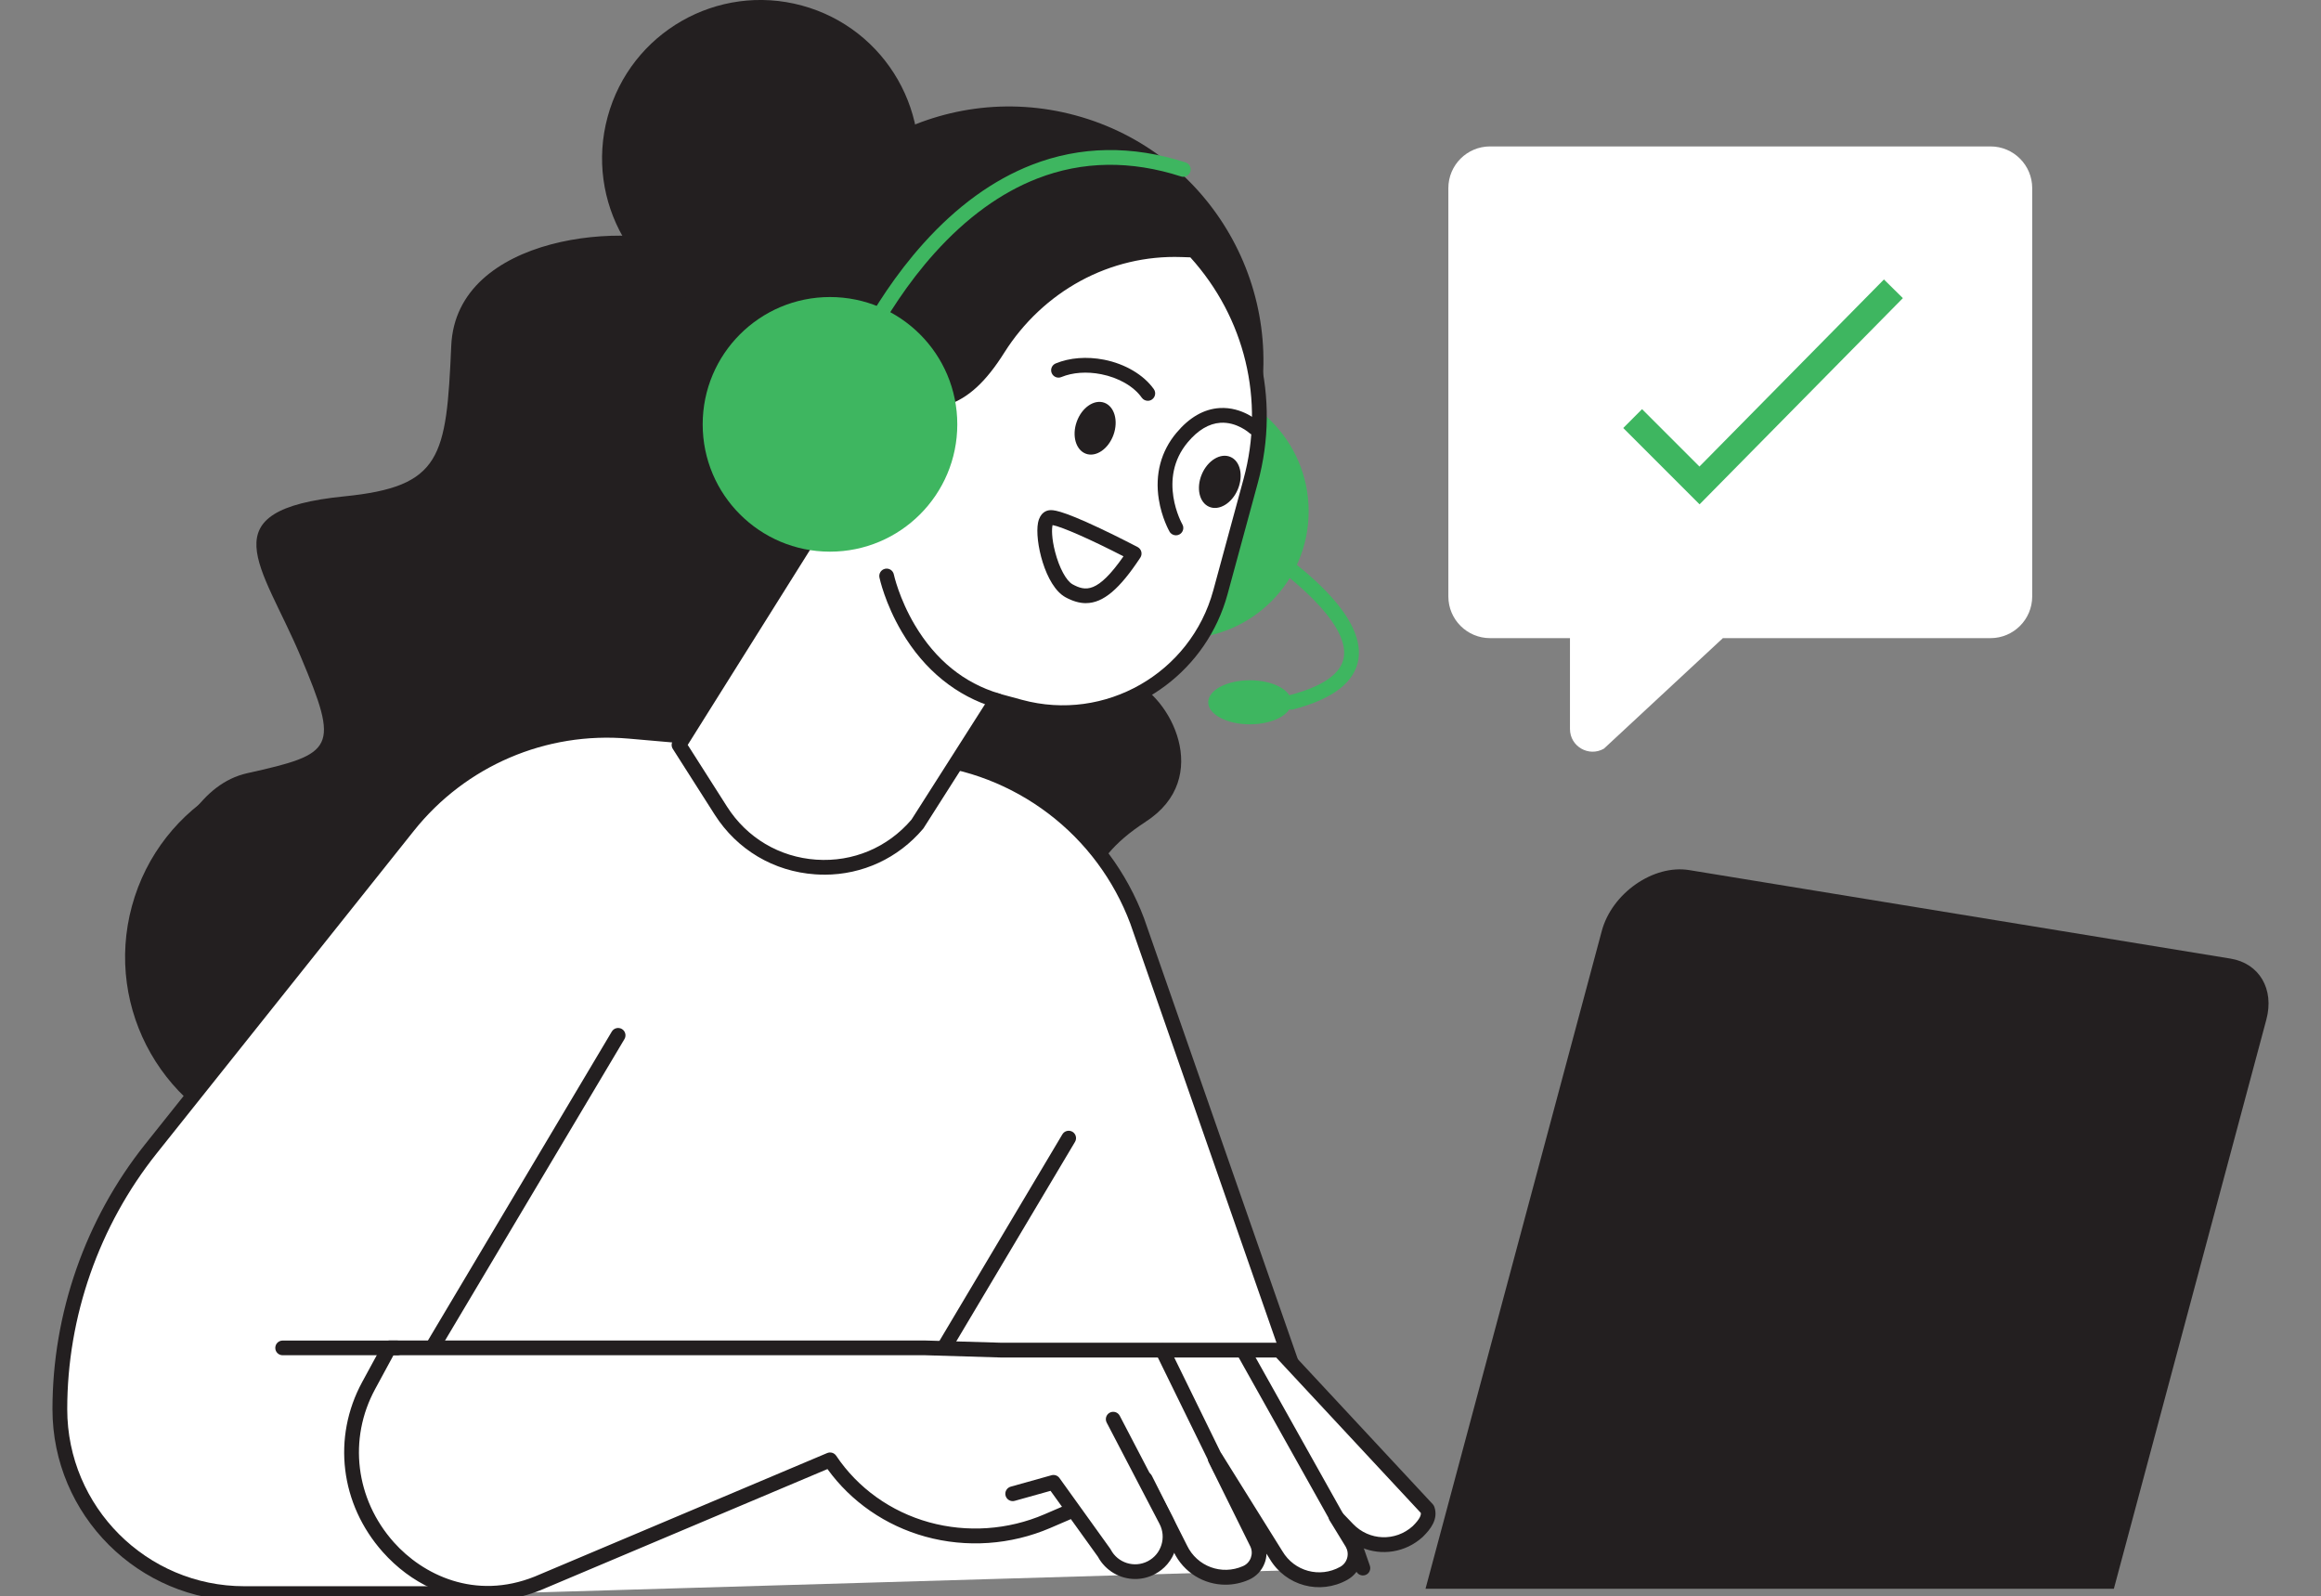
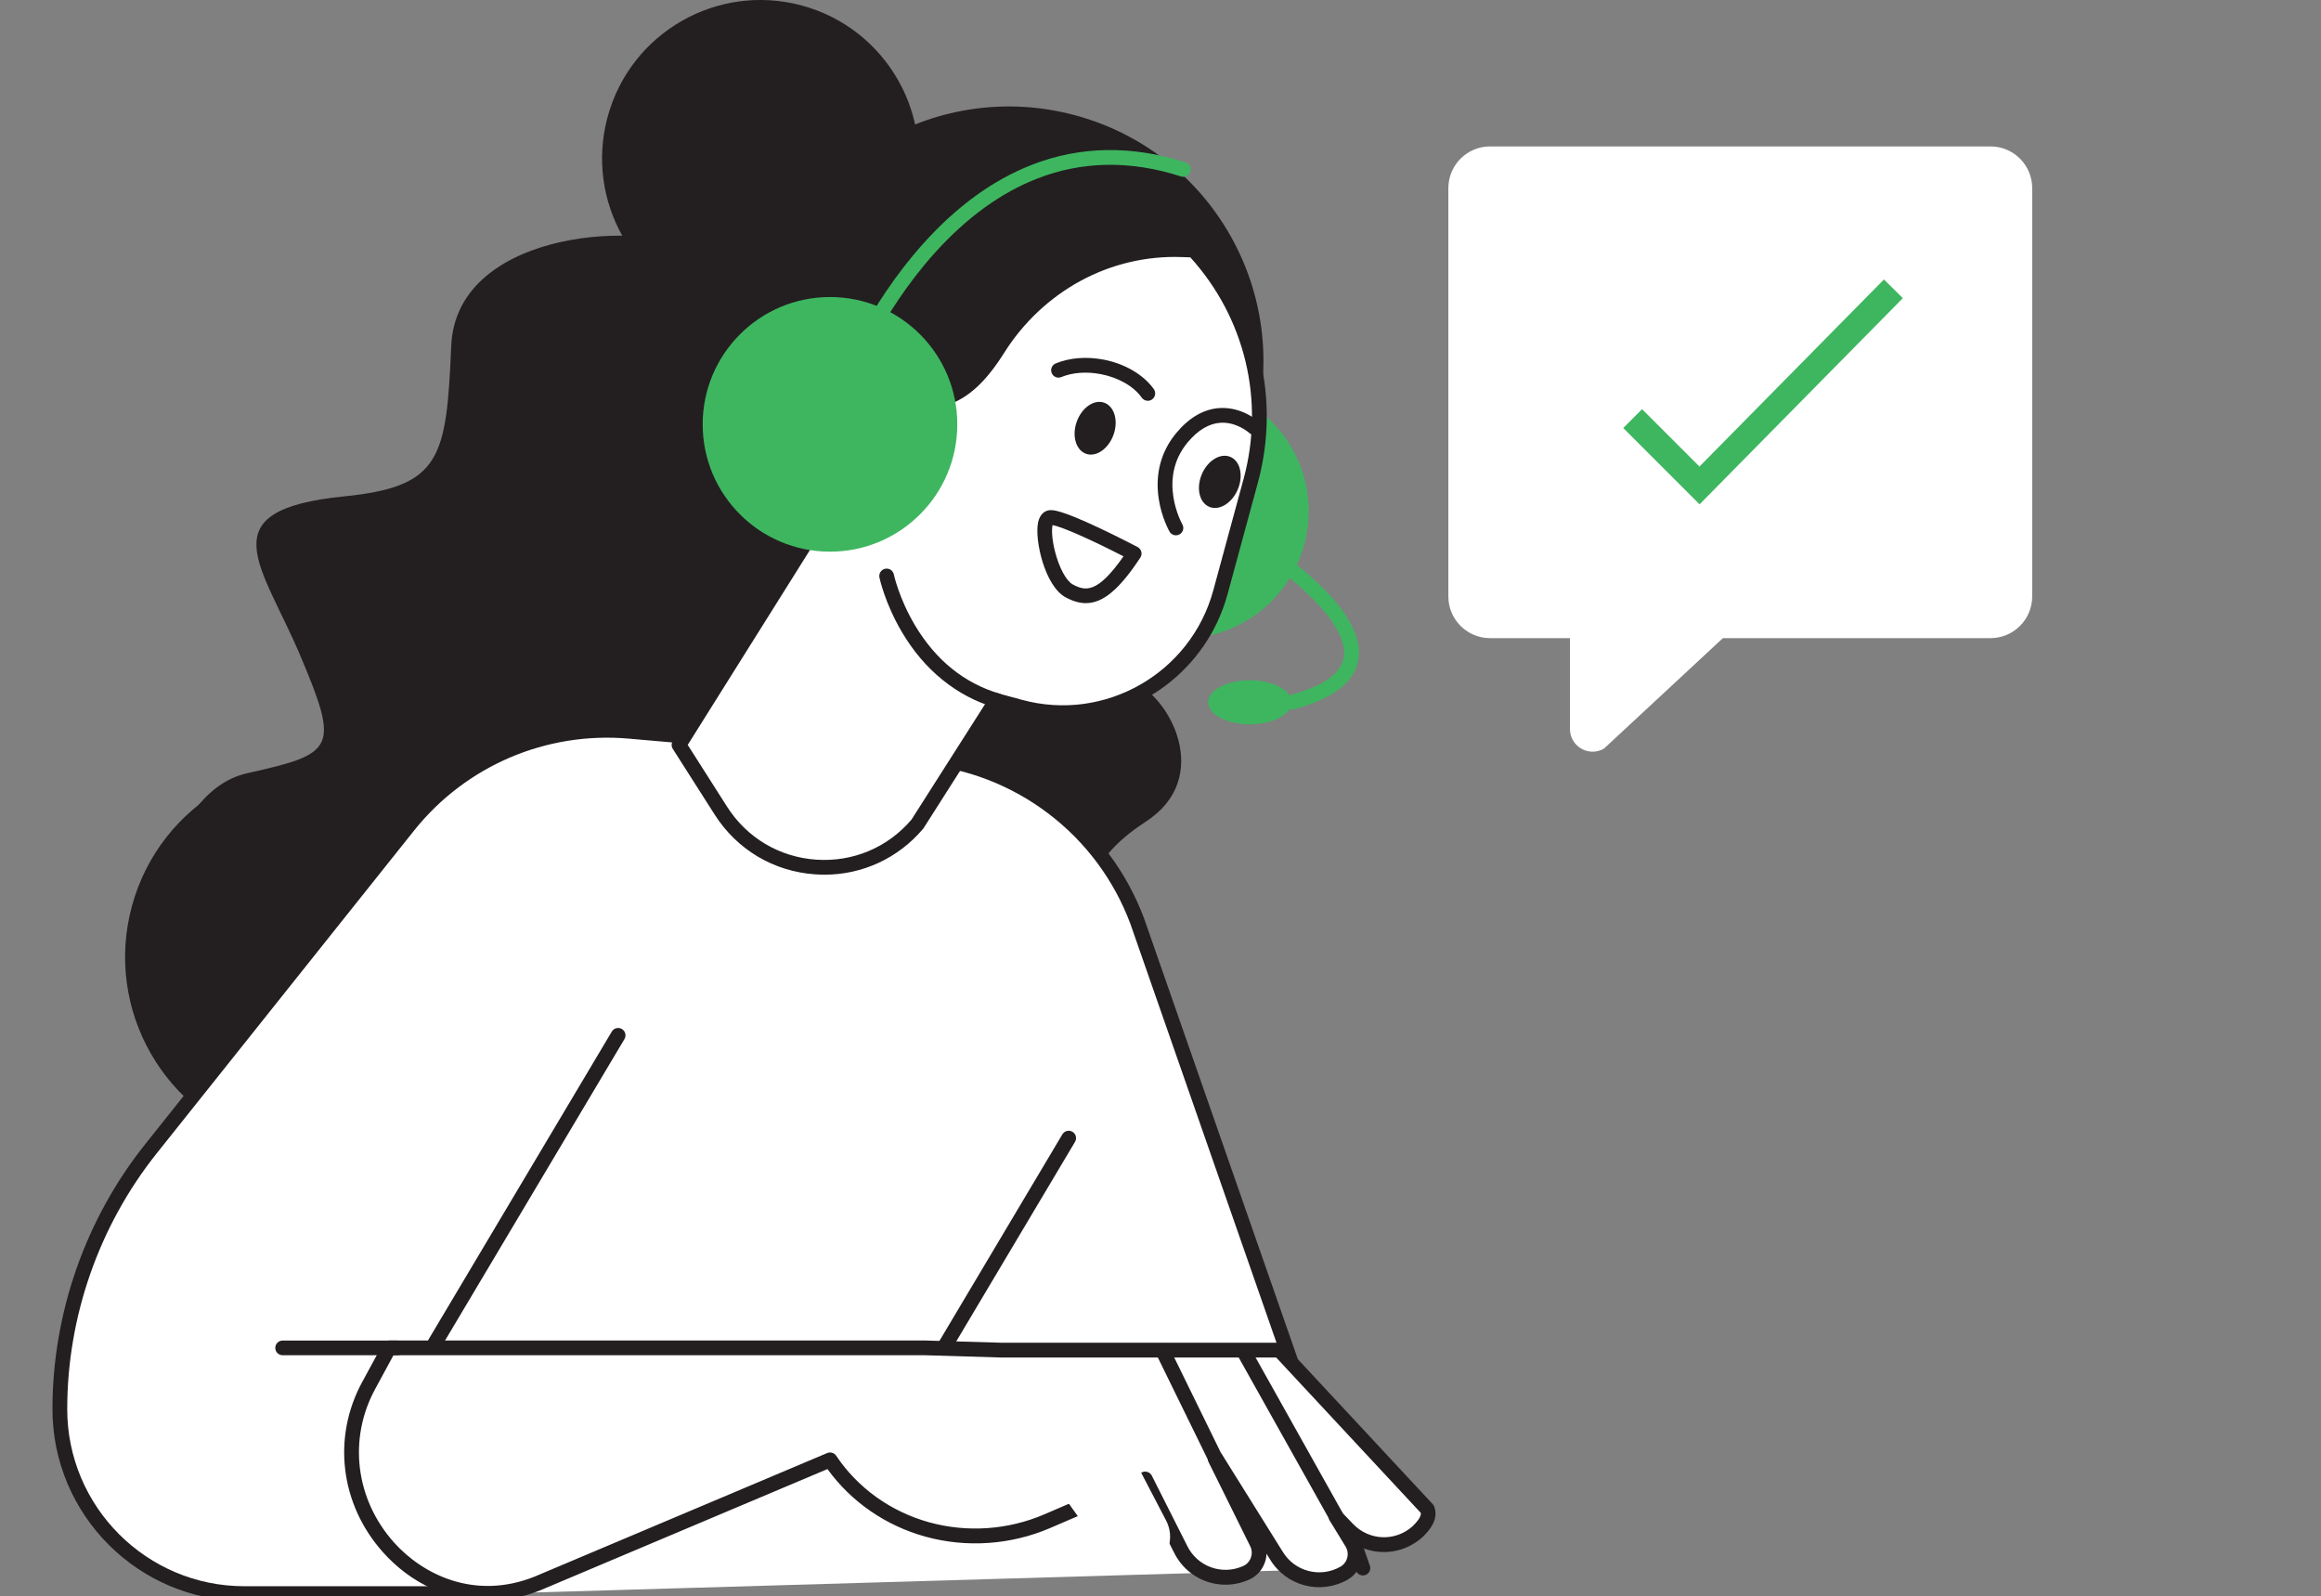
<svg xmlns="http://www.w3.org/2000/svg" id="Layer_1" data-name="Layer 1" version="1.1" viewBox="0 0 546.76 375.99">
  <rect x="0" y="0" width="546.76" height="375.99" fill="#808080" stroke="none" />
  <defs>
    <style>
      .cls-1 {
        clip-path: url(#clippath);
      }

      .cls-2 {
        fill: none;
      }

      .cls-2, .cls-3, .cls-4, .cls-5 {
        stroke-width: 0px;
      }

      .cls-3 {
        fill: #3eb660;
      }

      .cls-4 {
        fill: #fff;
      }

      .cls-5 {
        fill: #231f20;
      }
    </style>
    <clipPath id="clippath">
      <rect class="cls-2" x="12.36" width="522.04" height="377.13" />
    </clipPath>
  </defs>
  <g class="cls-1">
    <path class="cls-5" d="M269.9,193.57c-7.65,4.92-11.55,10.12-12.12,13.96H37.91c3.31-10.83,9.41-22.97,20.35-25.4,20.59-4.58,21.74-5.72,12.58-27.46-9.15-21.73-22.08-34.51,10.29-37.75,22.88-2.29,24.02-9.15,25.17-35.46,1.14-26.31,42.33-29.74,57.2-22.88,14.87,6.86,0-10.3,13.73-13.73,13.73-3.43,17.16,4.58,19.45,10.29,2.29,5.72,30.89,8.01,36.61,28.6,5.72,20.59,28.6,18.3,20.59,52.62-8.01,34.32,3.43,20.59,12.58,24.02,9.15,3.43,19.45,22.88,3.43,33.18" />
    <path class="cls-5" d="M31.08,213.42c-6.63,24.39,7.76,49.53,32.15,56.17,24.39,6.63,49.53-7.77,56.16-32.15,6.63-24.39-7.76-49.53-32.15-56.16-24.39-6.63-49.53,7.76-56.16,32.15" />
    <path class="cls-4" d="M116.83,375.4h-59.29c-24,0-43.45-19.45-43.45-43.45,0-22.29,7.57-43.91,21.46-61.34l60.58-75.98c12.53-15.72,32.1-24.11,52.12-22.36l68.71,6.01c23.02,2.01,42.83,17.07,50.93,38.7l53.16,152.4-204.23,6.01Z" />
    <path class="cls-5" d="M116.83,377.13h-59.29c-24.91,0-45.18-20.27-45.18-45.18,0-22.59,7.76-44.76,21.84-62.42l60.58-75.98c12.92-16.21,32.98-24.81,53.63-23l68.71,6.01c11.62,1.02,22.67,5.28,31.96,12.34,9.29,7.06,16.36,16.56,20.45,27.48,0,.01.01.02.01.04l53.16,152.39c.31.91-.16,1.9-1.07,2.21-.91.31-1.9-.17-2.21-1.07l-53.15-152.38c-3.86-10.3-10.53-19.27-19.29-25.92-8.77-6.66-19.2-10.69-30.16-11.65l-68.71-6.01c-19.49-1.7-38.41,6.41-50.61,21.71l-60.58,75.98c-13.59,17.05-21.08,38.45-21.08,60.26,0,23,18.71,41.71,41.71,41.71h59.29c.96,0,1.73.78,1.73,1.73s-.77,1.73-1.73,1.73" />
    <path class="cls-5" d="M208.49,342.52c-.3,0-.61-.08-.89-.25-.82-.49-1.09-1.55-.6-2.38l43.26-72.68c.49-.83,1.55-1.09,2.38-.61.82.49,1.09,1.56.6,2.38l-43.26,72.68c-.32.55-.9.85-1.49.85" />
    <path class="cls-4" d="M195.54,343.88c11.1,16.57,32.85,22.31,51.17,14.43l23.06-9.92,8.27,16.38c2.76,5.79,9.62,8.32,15.48,5.73,2.64-1.17,3.82-4.27,2.61-6.9l-9.88-19.97.17-.05,14.18,22.73c3.27,5.51,10.33,7.42,15.93,4.31,2.53-1.4,3.42-4.6,1.98-7.11l-3.81-6.21,2.77,2.89c4.44,4.63,11.75,4.88,16.49.58,2.01-1.97,2.87-3.56,2.29-5.25l-34.88-37.48h-65.6l-17.77-.53h-126.33l-4.82,8.87c-14.34,26.4,11.9,57.8,39.77,46.61l68.92-29.1Z" />
    <path class="cls-5" d="M92.69,319.24l-4.32,7.97c-6.38,11.75-4.65,25.91,4.4,36.08,6.79,7.62,19.08,13.75,33.2,8.08l68.89-29.09c.77-.32,1.65-.06,2.12.63,5.1,7.62,12.88,13.18,21.9,15.68,8.94,2.47,18.58,1.81,27.15-1.88l23.06-9.92c.84-.36,1.82,0,2.24.81l8.26,16.38s.01.03.02.04c2.37,4.97,8.17,7.12,13.21,4.89.85-.37,1.5-1.06,1.83-1.93.32-.86.3-1.8-.08-2.64l-9.87-19.95c-.23-.46-.24-1-.03-1.47.21-.47.62-.83,1.11-.97l.17-.05c.74-.21,1.54.09,1.95.75l14.18,22.73s.01.02.02.03c2.81,4.74,8.79,6.35,13.6,3.68.81-.45,1.4-1.19,1.65-2.09.25-.89.13-1.82-.32-2.62l-3.79-6.19c-.46-.75-.28-1.74.42-2.28.7-.54,1.7-.46,2.31.18l2.77,2.89c3.8,3.97,9.97,4.19,14.05.52,1.79-1.76,1.98-2.64,1.91-3.12l-34.07-36.61h-64.9l-17.75-.53h-125.27ZM114.84,377.04c-9.17,0-17.99-3.96-24.66-11.44-10.04-11.28-11.95-26.99-4.86-40.05l4.82-8.87c.3-.56.89-.91,1.53-.91h126.38l17.75.52h65.57c.48,0,.94.2,1.27.56l34.88,37.48c.16.18.29.39.37.62,1,2.91-.92,5.3-2.71,7.06-.02.02-.03.03-.05.05-4.06,3.67-9.66,4.47-14.37,2.48.26,1.11.24,2.28-.08,3.42-.5,1.8-1.67,3.28-3.3,4.19-6.46,3.59-14.48,1.43-18.26-4.92l-.77-1.24c-.02.76-.17,1.52-.45,2.24-.66,1.74-1.96,3.12-3.67,3.88-1.81.8-3.69,1.18-5.54,1.18-5.06,0-9.86-2.85-12.2-7.73l-7.52-14.91-21.56,9.28c-9.29,3.99-19.74,4.72-29.44,2.03-9.35-2.59-17.48-8.21-23.04-15.91l-67.63,28.55c-4.11,1.65-8.32,2.46-12.45,2.46" />
    <path class="cls-5" d="M314.81,359.02c-.61,0-1.2-.32-1.52-.89l-21.74-38.81c-.47-.84-.17-1.9.67-2.36.84-.47,1.89-.17,2.36.67l21.74,38.81c.47.84.17,1.89-.67,2.36-.27.15-.56.22-.85.22" />
    <path class="cls-5" d="M287.52,347.71c-.64,0-1.26-.36-1.56-.97l-13.61-27.8c-.42-.86-.07-1.9.79-2.32.86-.42,1.9-.06,2.32.79l13.61,27.8c.42.86.06,1.9-.79,2.32-.25.12-.51.18-.76.18" />
    <path class="cls-4" d="M262.25,334.3l12.46,23.89c2.1,4.03.54,8.99-3.49,11.1-4.03,2.1-8.99.54-11.1-3.49l-11.94-16.62-9.61,2.69,23.67-17.58Z" />
-     <path class="cls-5" d="M267.43,371.95c-3.55,0-6.99-1.91-8.79-5.24l-11.16-15.53-8.45,2.36c-.92.26-1.88-.28-2.14-1.2-.26-.92.28-1.88,1.2-2.14l9.61-2.69c.7-.2,1.45.06,1.88.66l11.94,16.62c.05.07.09.14.13.21,1.65,3.17,5.58,4.41,8.75,2.75,1.54-.8,2.67-2.15,3.19-3.81.52-1.65.37-3.41-.43-4.95l-12.46-23.89c-.44-.85-.11-1.9.74-2.34.85-.44,1.9-.11,2.34.74l12.46,23.89c1.23,2.36,1.47,5.05.67,7.59-.8,2.54-2.54,4.61-4.89,5.84-1.47.76-3.04,1.13-4.59,1.13" />
    <path class="cls-3" d="M308.28,120.44c0,16.57-13.43,29.99-29.99,29.99s-29.99-13.43-29.99-29.99,13.43-29.99,29.99-29.99,29.99,13.43,29.99,29.99" />
    <path class="cls-3" d="M304.24,165.43c0,2.87-4.39,5.19-9.81,5.19s-9.81-2.32-9.81-5.19,4.39-5.19,9.81-5.19,9.81,2.32,9.81,5.19" />
    <path class="cls-3" d="M304.24,167.17c-.77,0-1.47-.52-1.68-1.3-.24-.93.31-1.87,1.24-2.12,7.86-2.06,12.16-5.08,12.77-8.96,1.3-8.28-13.72-19.89-19.61-23.66-.81-.52-1.04-1.59-.53-2.4.52-.8,1.59-1.04,2.4-.53.23.15,5.73,3.68,11.1,8.67,7.51,6.98,10.89,13.18,10.07,18.44-.85,5.38-6,9.34-15.32,11.79-.15.04-.3.06-.44.06" />
-     <path class="cls-5" d="M497.96,374.25h-162.15l41.52-154.94c2.39-8.92,12.17-15.73,20.61-14.35l127.52,20.85c6.77,1.11,10.35,7.2,8.43,14.35l-35.93,134.1Z" />
    <path class="cls-5" d="M179.85,69.3c-8.68,31.94,10.17,64.88,42.11,73.56,31.94,8.68,64.88-10.17,73.56-42.11,8.68-31.94-10.17-64.88-42.11-73.56-31.94-8.68-64.88,10.17-73.56,42.11" />
    <path class="cls-5" d="M143.14,27.52c-5.4,19.88,6.33,40.38,26.21,45.78,19.88,5.4,40.38-6.33,45.78-26.21,5.4-19.88-6.33-40.37-26.21-45.78-19.88-5.4-40.38,6.33-45.78,26.21" />
    <path class="cls-4" d="M194.68,85.64c3.18.95,5.89,2.71,8,4.98v-.02c17.32,8.09,25.16,3.1,32.46-8.5,9.36-14.86,25.66-23.91,43.22-23.3l2.84.1c13.08,14.1,18.85,34.39,13.44,54.32l-7.15,26.28c-5.57,20.49-26.7,32.59-47.2,27.02l-5.63-1.53-18.55,29.13c-12.56,14.81-35.86,13.22-46.3-3.16l-9.86-15.49,34.71-55.35c-3.1.93-6.49,1.04-9.84.13-9.72-2.64-15.4-12.76-12.53-22.47,2.77-9.39,13.01-14.94,22.39-12.14" />
    <path class="cls-5" d="M162,175.46l9.28,14.57c4.67,7.33,12.33,11.88,21,12.47,8.64.59,16.81-2.85,22.43-9.42l18.49-29.02c.41-.64,1.19-.94,1.92-.74l5.63,1.53c19.54,5.31,39.76-6.26,45.07-25.8l7.14-26.27c5.02-18.47.33-37.92-12.55-52.16l-2.12-.07c-8.25-.29-16.48,1.66-23.79,5.64-7.24,3.94-13.43,9.77-17.9,16.85-4.34,6.9-8.48,10.71-13.39,12.35-5.67,1.9-12.36.92-21.02-3.1-.29-.08-.57-.25-.78-.47-1.98-2.12-4.48-3.68-7.23-4.5-4.09-1.22-8.48-.73-12.36,1.37-3.87,2.1-6.66,5.51-7.87,9.6-1.25,4.23-.76,8.69,1.39,12.54,2.15,3.85,5.68,6.61,9.93,7.77,2.91.79,5.98.75,8.89-.12.69-.21,1.44.04,1.88.61.44.57.47,1.36.09,1.97l-34.13,54.42ZM194.2,206.03c-.71,0-1.43-.02-2.15-.07-9.79-.67-18.42-5.8-23.69-14.07l-9.87-15.49c-.36-.57-.36-1.29,0-1.85l32.61-52c-2.26.19-4.53-.02-6.73-.62-5.17-1.4-9.45-4.75-12.05-9.43-2.61-4.67-3.21-10.08-1.69-15.21,1.47-4.98,4.86-9.13,9.55-11.67,4.69-2.55,10.02-3.13,15.01-1.64,3.21.96,6.14,2.73,8.49,5.16,16.26,7.53,23.1,3,30.01-7.96,4.78-7.59,11.41-13.83,19.17-18.05,7.86-4.27,16.7-6.36,25.57-6.05l2.84.1c.46.02.9.22,1.21.55,14.07,15.17,19.24,36.09,13.84,55.96l-7.14,26.27c-4.86,17.87-21.11,29.65-38.8,29.65-3.48,0-7.01-.46-10.53-1.41l-4.4-1.2-17.86,28.05c-.04.06-.09.13-.14.19-5.88,6.93-14.25,10.8-23.24,10.8" />
    <path class="cls-5" d="M262.31,102.42c-1.19,3.32-4.09,5.32-6.48,4.47-2.39-.86-3.37-4.24-2.18-7.56,1.19-3.32,4.09-5.32,6.48-4.47,2.39.86,3.37,4.24,2.18,7.56" />
    <path class="cls-5" d="M247.96,123.68c-.22.87-.24,3.14.6,6.35.97,3.74,2.63,6.81,4.12,7.62,3.02,1.64,5.86,2.17,11.98-6.6-7.58-3.91-14.56-6.99-16.7-7.36M255.82,142.08c-1.54,0-3.12-.47-4.8-1.38-4.85-2.63-7.32-13.39-6.49-17.56.5-2.47,2.03-2.88,2.67-2.95.72-.08,2.4-.25,11.97,4.28,4.55,2.15,8.78,4.37,8.82,4.39.43.23.75.63.87,1.1.12.47.04.98-.23,1.39-4.86,7.37-8.72,10.72-12.81,10.72" />
    <path class="cls-5" d="M270.39,94.41c-.55,0-1.08-.26-1.42-.73-1.86-2.65-5.44-4.72-9.56-5.53-3.39-.67-6.73-.43-9.39.67-.89.37-1.9-.05-2.27-.94s.05-1.9.94-2.27c3.29-1.36,7.33-1.67,11.39-.88,4.98.98,9.36,3.58,11.73,6.94.55.78.36,1.87-.42,2.42-.3.22-.65.32-1,.32" />
    <path class="cls-5" d="M291.58,115.31c-1.38,3.25-4.4,5.07-6.73,4.07-2.34-.99-3.11-4.43-1.73-7.68,1.38-3.25,4.4-5.07,6.73-4.07,2.34.99,3.11,4.43,1.73,7.68" />
    <path class="cls-5" d="M234.93,166.77c-.16,0-.33-.02-.49-.07-9.1-2.7-16.7-8.86-21.98-17.82-3.97-6.72-5.24-12.6-5.29-12.84-.2-.94.4-1.86,1.34-2.06.94-.2,1.86.4,2.05,1.34.01.06,1.24,5.66,4.94,11.9,4.9,8.25,11.6,13.69,19.92,16.16.92.27,1.44,1.24,1.17,2.16-.23.75-.92,1.24-1.66,1.24" />
    <path class="cls-5" d="M196.49,106.51c-.15,0-.3-.02-.45-.06-.93-.25-1.47-1.21-1.22-2.13.56-2.06.29-4.21-.77-6.06-1.06-1.85-2.77-3.18-4.83-3.74-.93-.25-1.47-1.2-1.22-2.13.25-.93,1.21-1.47,2.13-1.22,2.95.8,5.42,2.71,6.94,5.36,1.52,2.65,1.91,5.74,1.11,8.7-.21.77-.91,1.28-1.67,1.28" />
    <path class="cls-5" d="M277.02,126.1c-.6,0-1.19-.31-1.51-.87-.07-.13-1.84-3.23-2.53-7.61-.93-5.9.5-11.31,4.16-15.67,3.05-3.64,6.47-5.6,10.16-5.83,5.37-.34,9.24,3.2,9.4,3.35.7.65.74,1.75.09,2.45s-1.74.74-2.45.1c-.05-.05-3-2.69-6.86-2.43-2.69.18-5.28,1.72-7.68,4.59-7.26,8.66-1.34,19.22-1.28,19.32.48.83.19,1.89-.64,2.37-.27.15-.57.23-.86.23" />
    <path class="cls-3" d="M199.14,91.78c-.21,0-.42-.04-.62-.12-.9-.34-1.34-1.35-1-2.24.27-.7,6.76-17.33,20.02-32.09,7.85-8.74,16.43-14.96,25.52-18.5,11.42-4.45,23.61-4.64,36.23-.57.91.3,1.41,1.27,1.12,2.19-.29.91-1.27,1.41-2.18,1.12-11.83-3.82-23.22-3.66-33.86.48-8.57,3.33-16.7,9.23-24.18,17.54-12.86,14.29-19.36,30.92-19.42,31.09-.27.69-.92,1.11-1.62,1.11" />
    <path class="cls-3" d="M225.51,99.96c0,16.57-13.43,29.99-29.99,29.99s-29.99-13.43-29.99-29.99,13.43-29.99,29.99-29.99,29.99,13.43,29.99,29.99" />
    <path class="cls-5" d="M102.35,318.3c-.3,0-.61-.08-.89-.24-.82-.49-1.09-1.56-.6-2.38l43.26-72.68c.49-.83,1.55-1.09,2.38-.61.82.49,1.09,1.56.6,2.38l-43.26,72.68c-.32.54-.9.85-1.49.85" />
    <path class="cls-5" d="M93.58,319.24h-27c-.96,0-1.73-.77-1.73-1.73s.78-1.73,1.73-1.73h27c.96,0,1.73.78,1.73,1.73s-.78,1.73-1.73,1.73" />
    <path class="cls-4" d="M468.91,34.49h-117.89c-5.43,0-9.83,4.4-9.83,9.83v96.17c0,5.43,4.4,9.83,9.83,9.83h18.82v21.41c0,4.11,4.45,6.67,8,4.62l28.02-26.03h63.04c5.43,0,9.83-4.4,9.83-9.83V44.32c0-5.43-4.4-9.83-9.83-9.83" />
  </g>
  <polygon class="cls-3" points="400.37 118.8 382.39 100.82 386.82 96.38 400.34 109.9 443.8 65.83 448.26 70.23 400.37 118.8" />
</svg>